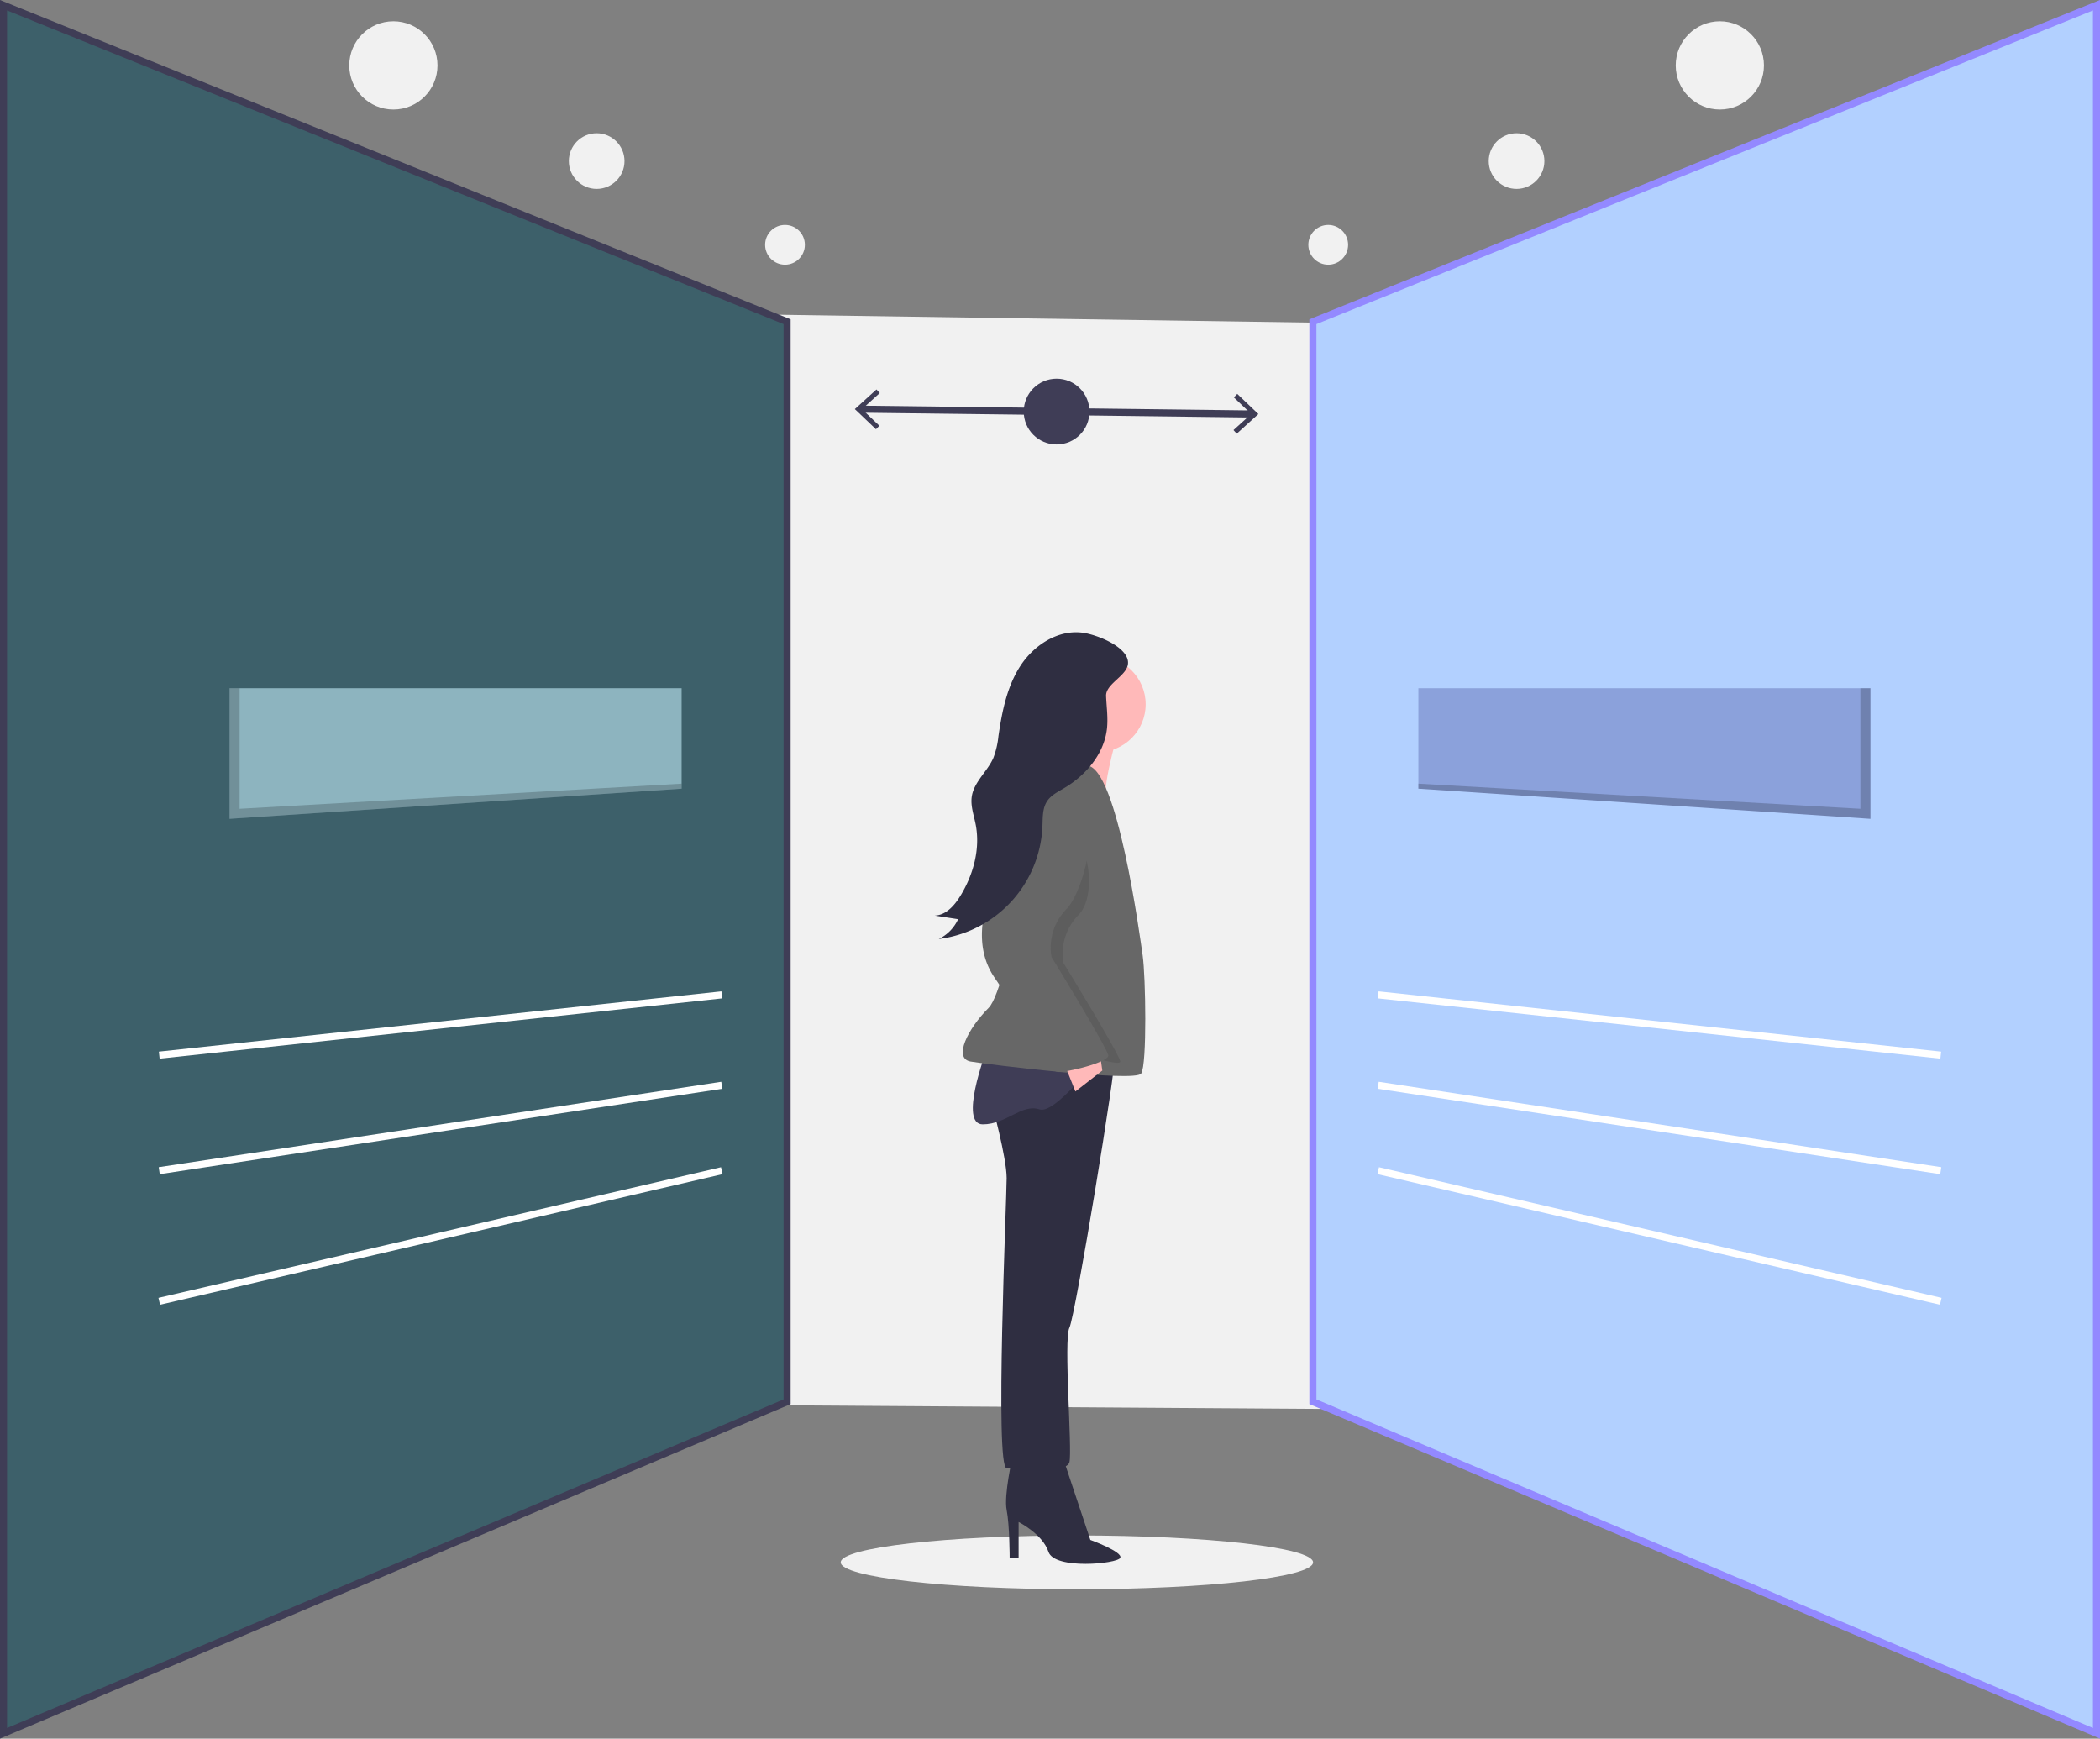
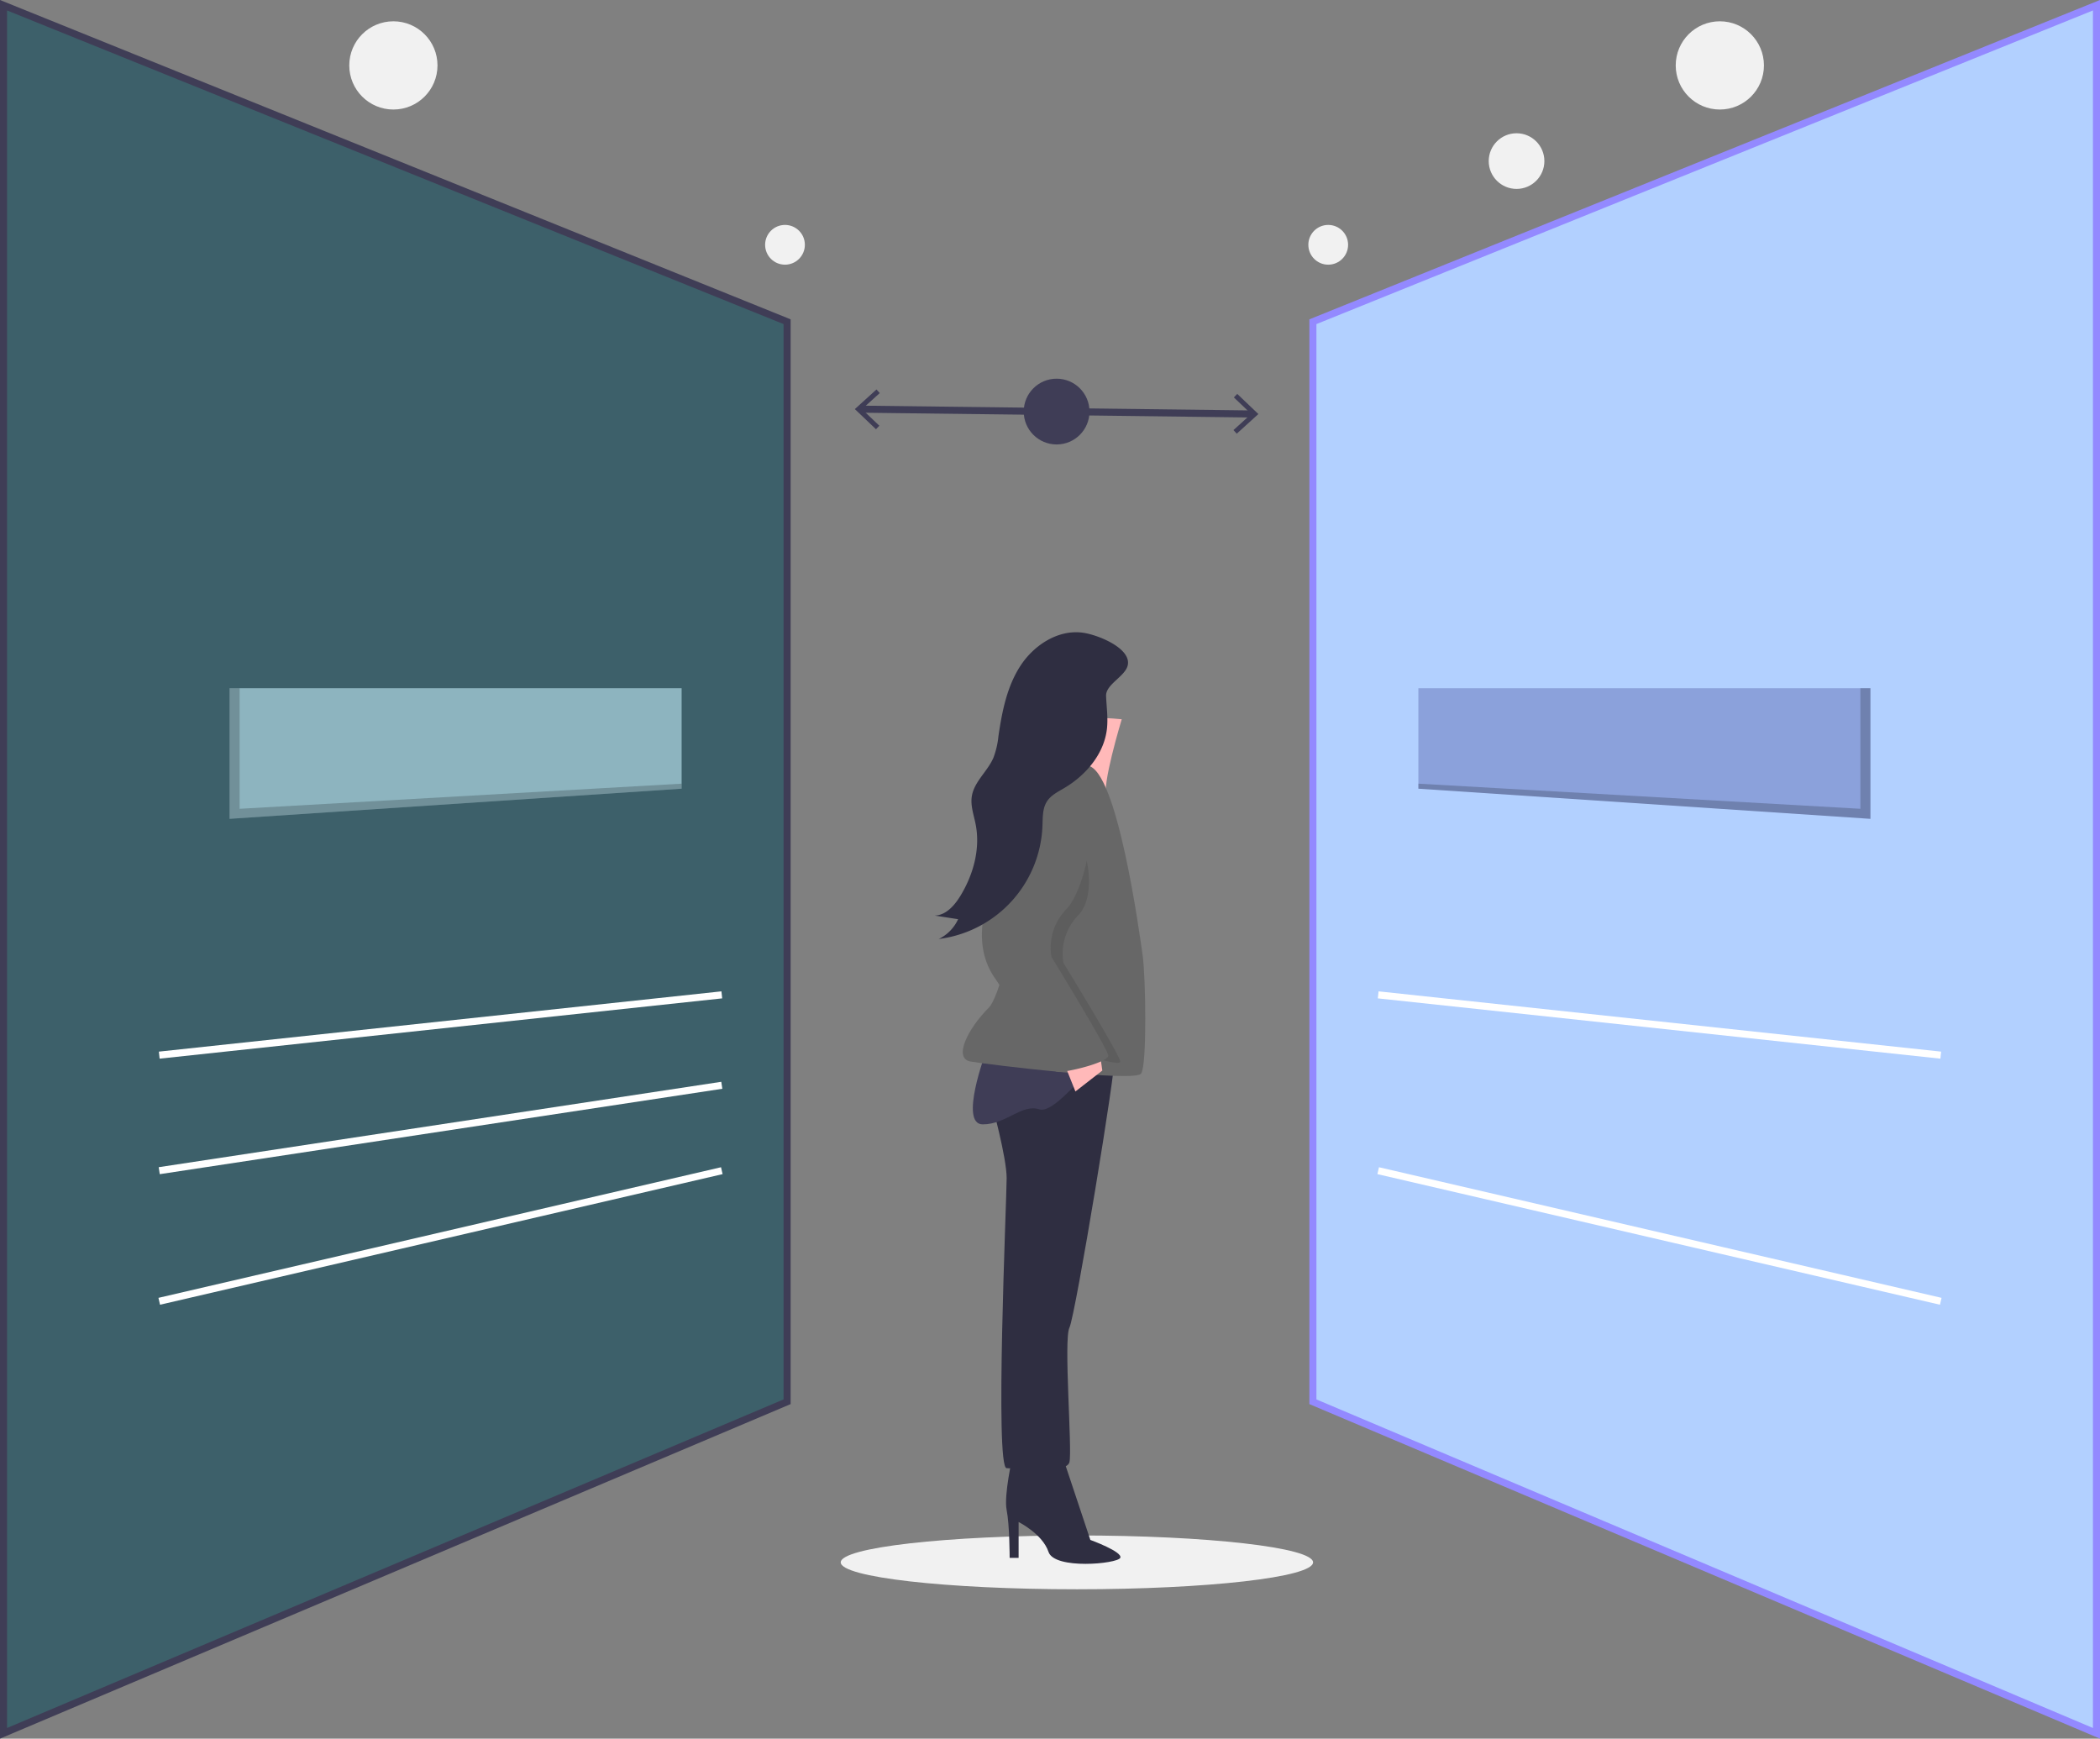
<svg xmlns="http://www.w3.org/2000/svg" width="595" height="492.559" viewBox="0 0 595 492.559">
  <rect x="0" y="0" width="595" height="492.559" fill="#808080" stroke="none" />
  <g id="undraw_decide_3iwx" transform="translate(0 -0.516)">
    <circle id="Ellipse_477" data-name="Ellipse 477" cx="12.498" cy="12.498" r="12.498" transform="translate(98.96 6.55)" fill="#f1f1f1" />
-     <circle id="Ellipse_478" data-name="Ellipse 478" cx="7.884" cy="7.884" r="7.884" transform="translate(161.17 38.268)" fill="#f1f1f1" />
    <circle id="Ellipse_479" data-name="Ellipse 479" cx="5.631" cy="5.631" r="5.631" transform="translate(216.784 64.237)" fill="#f1f1f1" />
    <circle id="Ellipse_480" data-name="Ellipse 480" cx="12.498" cy="12.498" r="12.498" transform="translate(474.788 6.55)" fill="#f1f1f1" />
    <circle id="Ellipse_481" data-name="Ellipse 481" cx="7.884" cy="7.884" r="7.884" transform="translate(421.806 38.268)" fill="#f1f1f1" />
    <circle id="Ellipse_482" data-name="Ellipse 482" cx="5.631" cy="5.631" r="5.631" transform="translate(370.698 64.237)" fill="#f1f1f1" />
    <ellipse id="Ellipse_483" data-name="Ellipse 483" cx="66.913" cy="7.623" rx="66.913" ry="7.623" transform="translate(238.21 435.512)" fill="#f1f1f1" />
-     <path id="Path_1038" data-name="Path 1038" d="M583.751,440.012l-452.24-3.047,4.564-309.919,452.249,6.66Z" transform="translate(-40.59 -39.201)" fill="#f1f1f1" />
+     <path id="Path_1038" data-name="Path 1038" d="M583.751,440.012Z" transform="translate(-40.59 -39.201)" fill="#f1f1f1" />
    <path id="Path_1039" data-name="Path 1039" d="M761.459,2.447,539.446,92.107V398.086l222.013,93.929Z" transform="translate(-167.459 -0.45)" fill="#b2d0ff" stroke="#9389ff" stroke-miterlimit="10" stroke-width="2" />
    <line id="Line_12" data-name="Line 12" x2="159.394" y2="37.002" transform="translate(390.488 332.17)" fill="none" stroke="#fff" stroke-miterlimit="10" stroke-width="2" />
-     <line id="Line_13" data-name="Line 13" x2="159.394" y2="24.194" transform="translate(390.488 307.977)" fill="none" stroke="#fff" stroke-miterlimit="10" stroke-width="2" />
    <line id="Line_14" data-name="Line 14" x2="159.394" y2="17.078" transform="translate(390.488 282.36)" fill="none" stroke="#fff" stroke-miterlimit="10" stroke-width="2" />
    <path id="Path_1040" data-name="Path 1040" d="M710.908,283.285v37l-128.085-8.539V283.285Z" transform="translate(-180.95 -87.792)" fill="#8ba1db" />
    <path id="Path_1041" data-name="Path 1041" d="M710.908,283.285v37l-128.085-8.539v-1.423l125.238,7.116V283.285Z" transform="translate(-180.95 -87.792)" opacity="0.2" />
    <path id="Path_1042" data-name="Path 1042" d="M1,2.447l222.013,89.66V398.086L1,492.014Z" transform="translate(0 -0.45)" fill="#3d606a" stroke="#3f3d56" stroke-miterlimit="10" stroke-width="2" />
    <line id="Line_15" data-name="Line 15" x1="159.394" y2="37.002" transform="translate(45.118 332.17)" fill="none" stroke="#fff" stroke-miterlimit="10" stroke-width="2" />
    <line id="Line_16" data-name="Line 16" x1="159.394" y2="24.194" transform="translate(45.118 307.977)" fill="none" stroke="#fff" stroke-miterlimit="10" stroke-width="2" />
    <line id="Line_17" data-name="Line 17" x1="159.394" y2="17.078" transform="translate(45.118 282.36)" fill="none" stroke="#fff" stroke-miterlimit="10" stroke-width="2" />
    <path id="Path_1043" data-name="Path 1043" d="M93.95,283.285v37l128.085-8.539V283.285Z" transform="translate(-28.908 -87.792)" fill="#8db4bf" />
    <path id="Path_1044" data-name="Path 1044" d="M93.95,283.285v37l128.085-8.539v-1.423L96.8,317.441V283.285Z" transform="translate(-28.908 -87.792)" opacity="0.2" />
    <line id="Line_18" data-name="Line 18" x2="111.348" y2="1.37" transform="translate(243.698 116.43)" fill="none" stroke="#3f3d56" stroke-miterlimit="10" stroke-width="2" />
    <path id="Path_1045" data-name="Path 1045" d="M357.071,171.707l.953-1-4.92-4.686,5.034-4.565-.927-1.02L351.081,166Z" transform="translate(-108.877 -49.586)" fill="#3f3d56" />
    <path id="Path_1046" data-name="Path 1046" d="M507.713,173.532l-.927-1.021,5.033-4.563L506.9,163.26l.952-1,5.991,5.71Z" transform="translate(-157.302 -50.154)" fill="#3f3d56" />
    <circle id="Ellipse_484" data-name="Ellipse 484" cx="9.317" cy="9.317" r="9.317" transform="translate(290.055 107.797)" fill="#3f3d56" />
    <path id="Path_1047" data-name="Path 1047" d="M583.791,692.069s-2.541,11.011-1.694,15.246.847,13.552.847,13.552h2.541V710.7s6.776,3.388,8.47,8.47,19.481,3.388,20.328,1.694-8.47-5.082-8.47-5.082l-7.623-22.869Z" transform="translate(-296.878 -279.002)" fill="#2f2e41" />
    <path id="Path_1048" data-name="Path 1048" d="M576.028,540.97s4.235,15.246,4.235,21.175-3.388,82.159,0,82.159S597.2,646,598.05,642.61s-1.694-34.727,0-38.115,13.552-75.383,12.705-76.23S580.263,524.877,576.028,540.97Z" transform="translate(-295.045 -227.85)" fill="#2f2e41" />
    <path id="Path_1049" data-name="Path 1049" d="M571.92,524.58s-7.623,20.328-.847,20.328,11.011-5.929,16.093-4.235,20.328-19.481,20.328-19.481Z" transform="translate(-292.631 -225.859)" fill="#3f3d56" />
-     <circle id="Ellipse_485" data-name="Ellipse 485" cx="13.552" cy="13.552" r="13.552" transform="translate(297.5 186.493)" fill="#ffb9b9" />
    <path id="Path_1050" data-name="Path 1050" d="M620.328,388.848s-5.929,19.481-4.235,22.022S600,410.023,600,410.023s5.929-16.093,5.082-19.481S620.328,388.848,620.328,388.848Z" transform="translate(-302.5 -184.568)" fill="#ffb9b9" />
    <path id="Path_1051" data-name="Path 1051" d="M599.432,407.584s-7.623-2.541-10.164,0-11.858,62.678-17.787,68.607-10.164,14.4-5.082,15.246,46.585,5.929,48.279,3.388,1.271-27.528.423-33.457S607.9,408.431,599.432,407.584Z" transform="translate(-291.345 -190.175)" fill="#676767" />
    <path id="Path_1052" data-name="Path 1052" d="M436.869,435.268l3.388,8.471,7.623-5.93-.847-5.929Z" transform="translate(-135.557 -134.006)" fill="#ffb9b9" />
    <path id="Path_1053" data-name="Path 1053" d="M592.822,426.6s-.424-10.588-5.505,2.965-16.093,31.339-6.776,44.891,9.574,19.465,13.976,19.057,18.211,4.659,18.211,2.965-16.093-27.951-16.093-27.951a15.593,15.593,0,0,1,4.235-13.552C606.8,449.046,603.833,429.142,592.822,426.6Z" transform="translate(-295.322 -195.216)" opacity="0.1" />
    <path id="Path_1054" data-name="Path 1054" d="M596.8,412.98s-9.317-1.694-14.4,11.858-16.093,31.339-6.776,44.891,14.067,27.072,18.468,26.665,13.718-2.949,13.718-4.643S591.716,463.8,591.716,463.8a15.593,15.593,0,0,1,4.235-13.552C601.88,444.32,607.809,415.521,596.8,412.98Z" transform="translate(-293.792 -192.183)" fill="#676767" />
    <path id="Path_1055" data-name="Path 1055" d="M594.61,353.4c-6.969-.985-13.84,3.432-17.694,9.321s-5.251,13.017-6.266,19.982a23.879,23.879,0,0,1-1.434,6.15c-1.685,3.869-5.5,6.79-6.12,10.964-.393,2.64.591,5.261,1.1,7.88,1.365,6.957-.657,14.273-4.367,20.315-1.656,2.7-4.07,5.422-7.234,5.518l6.629,1.028a11.572,11.572,0,0,1-5.486,5.606,33.59,33.59,0,0,0,29.381-31.99c.1-2.4-.021-4.976,1.283-6.993,1.128-1.745,3.1-2.713,4.885-3.771,6.146-3.633,11.281-9.656,12.1-16.748.36-3.117-.115-6.237-.238-9.352-.13-3.283,5.383-5.5,6.125-8.641C608.409,357.889,599,354.016,594.61,353.4Z" transform="translate(-287.759 -173.631)" fill="#2f2e41" />
  </g>
</svg>